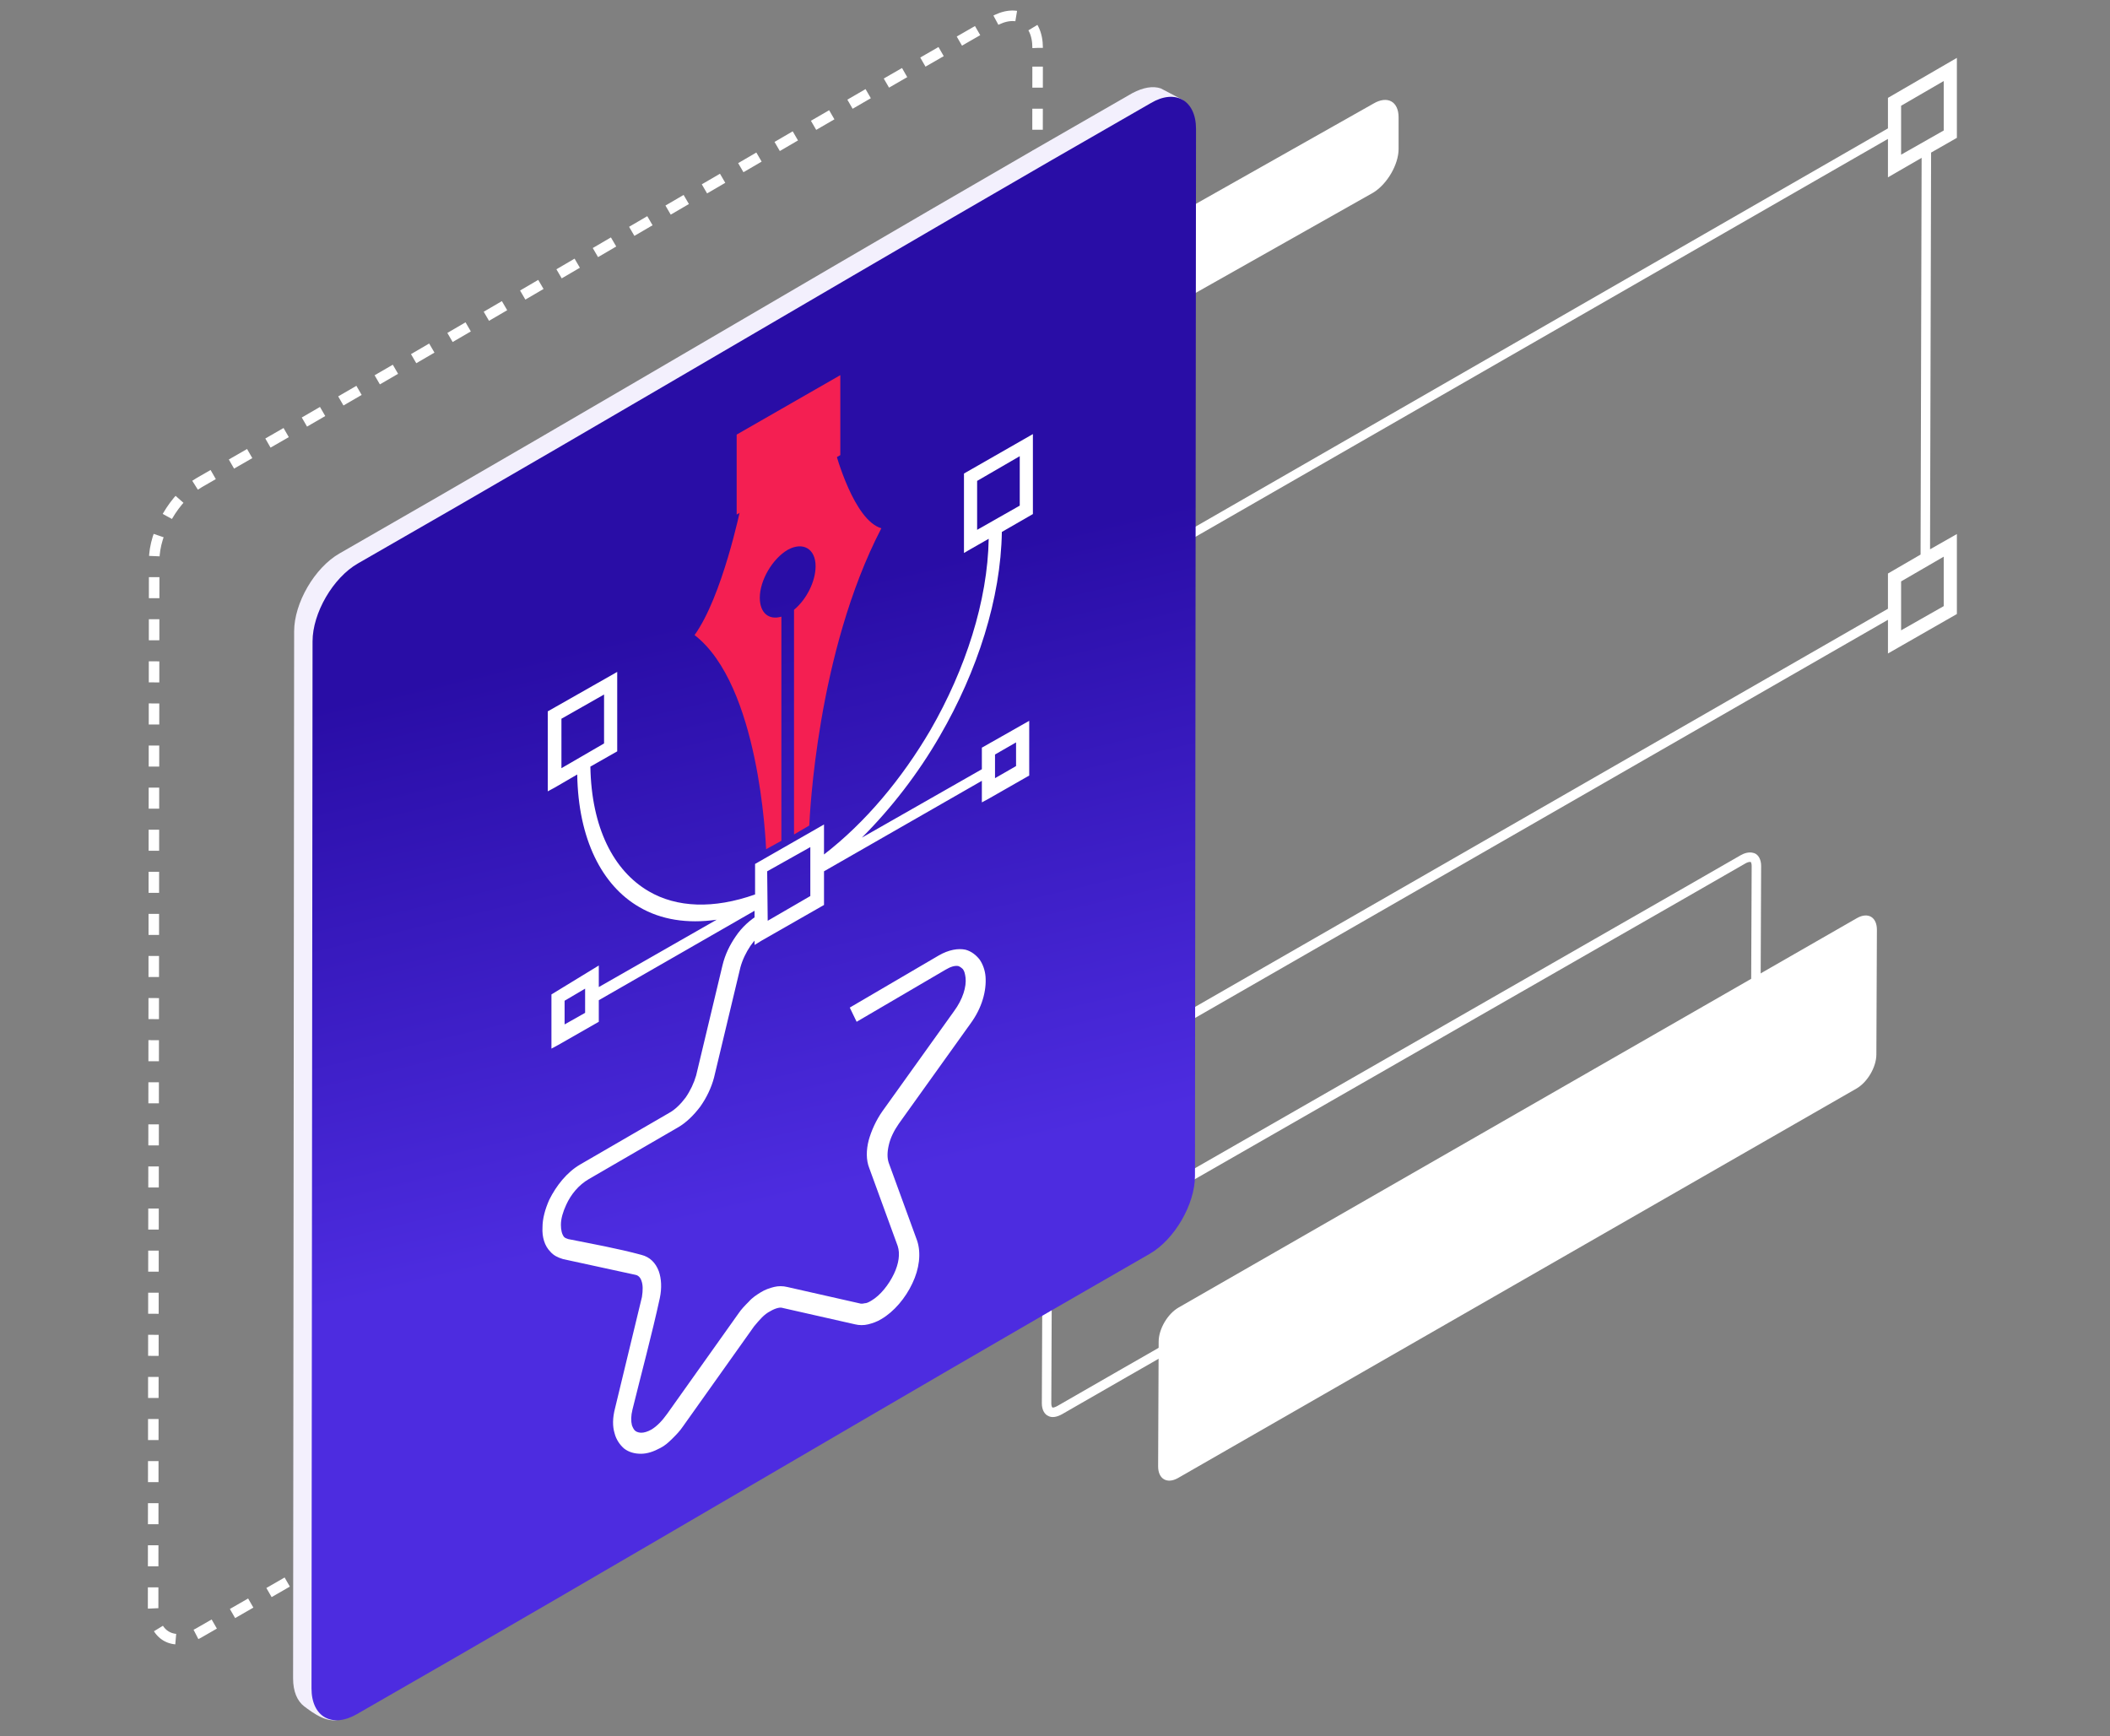
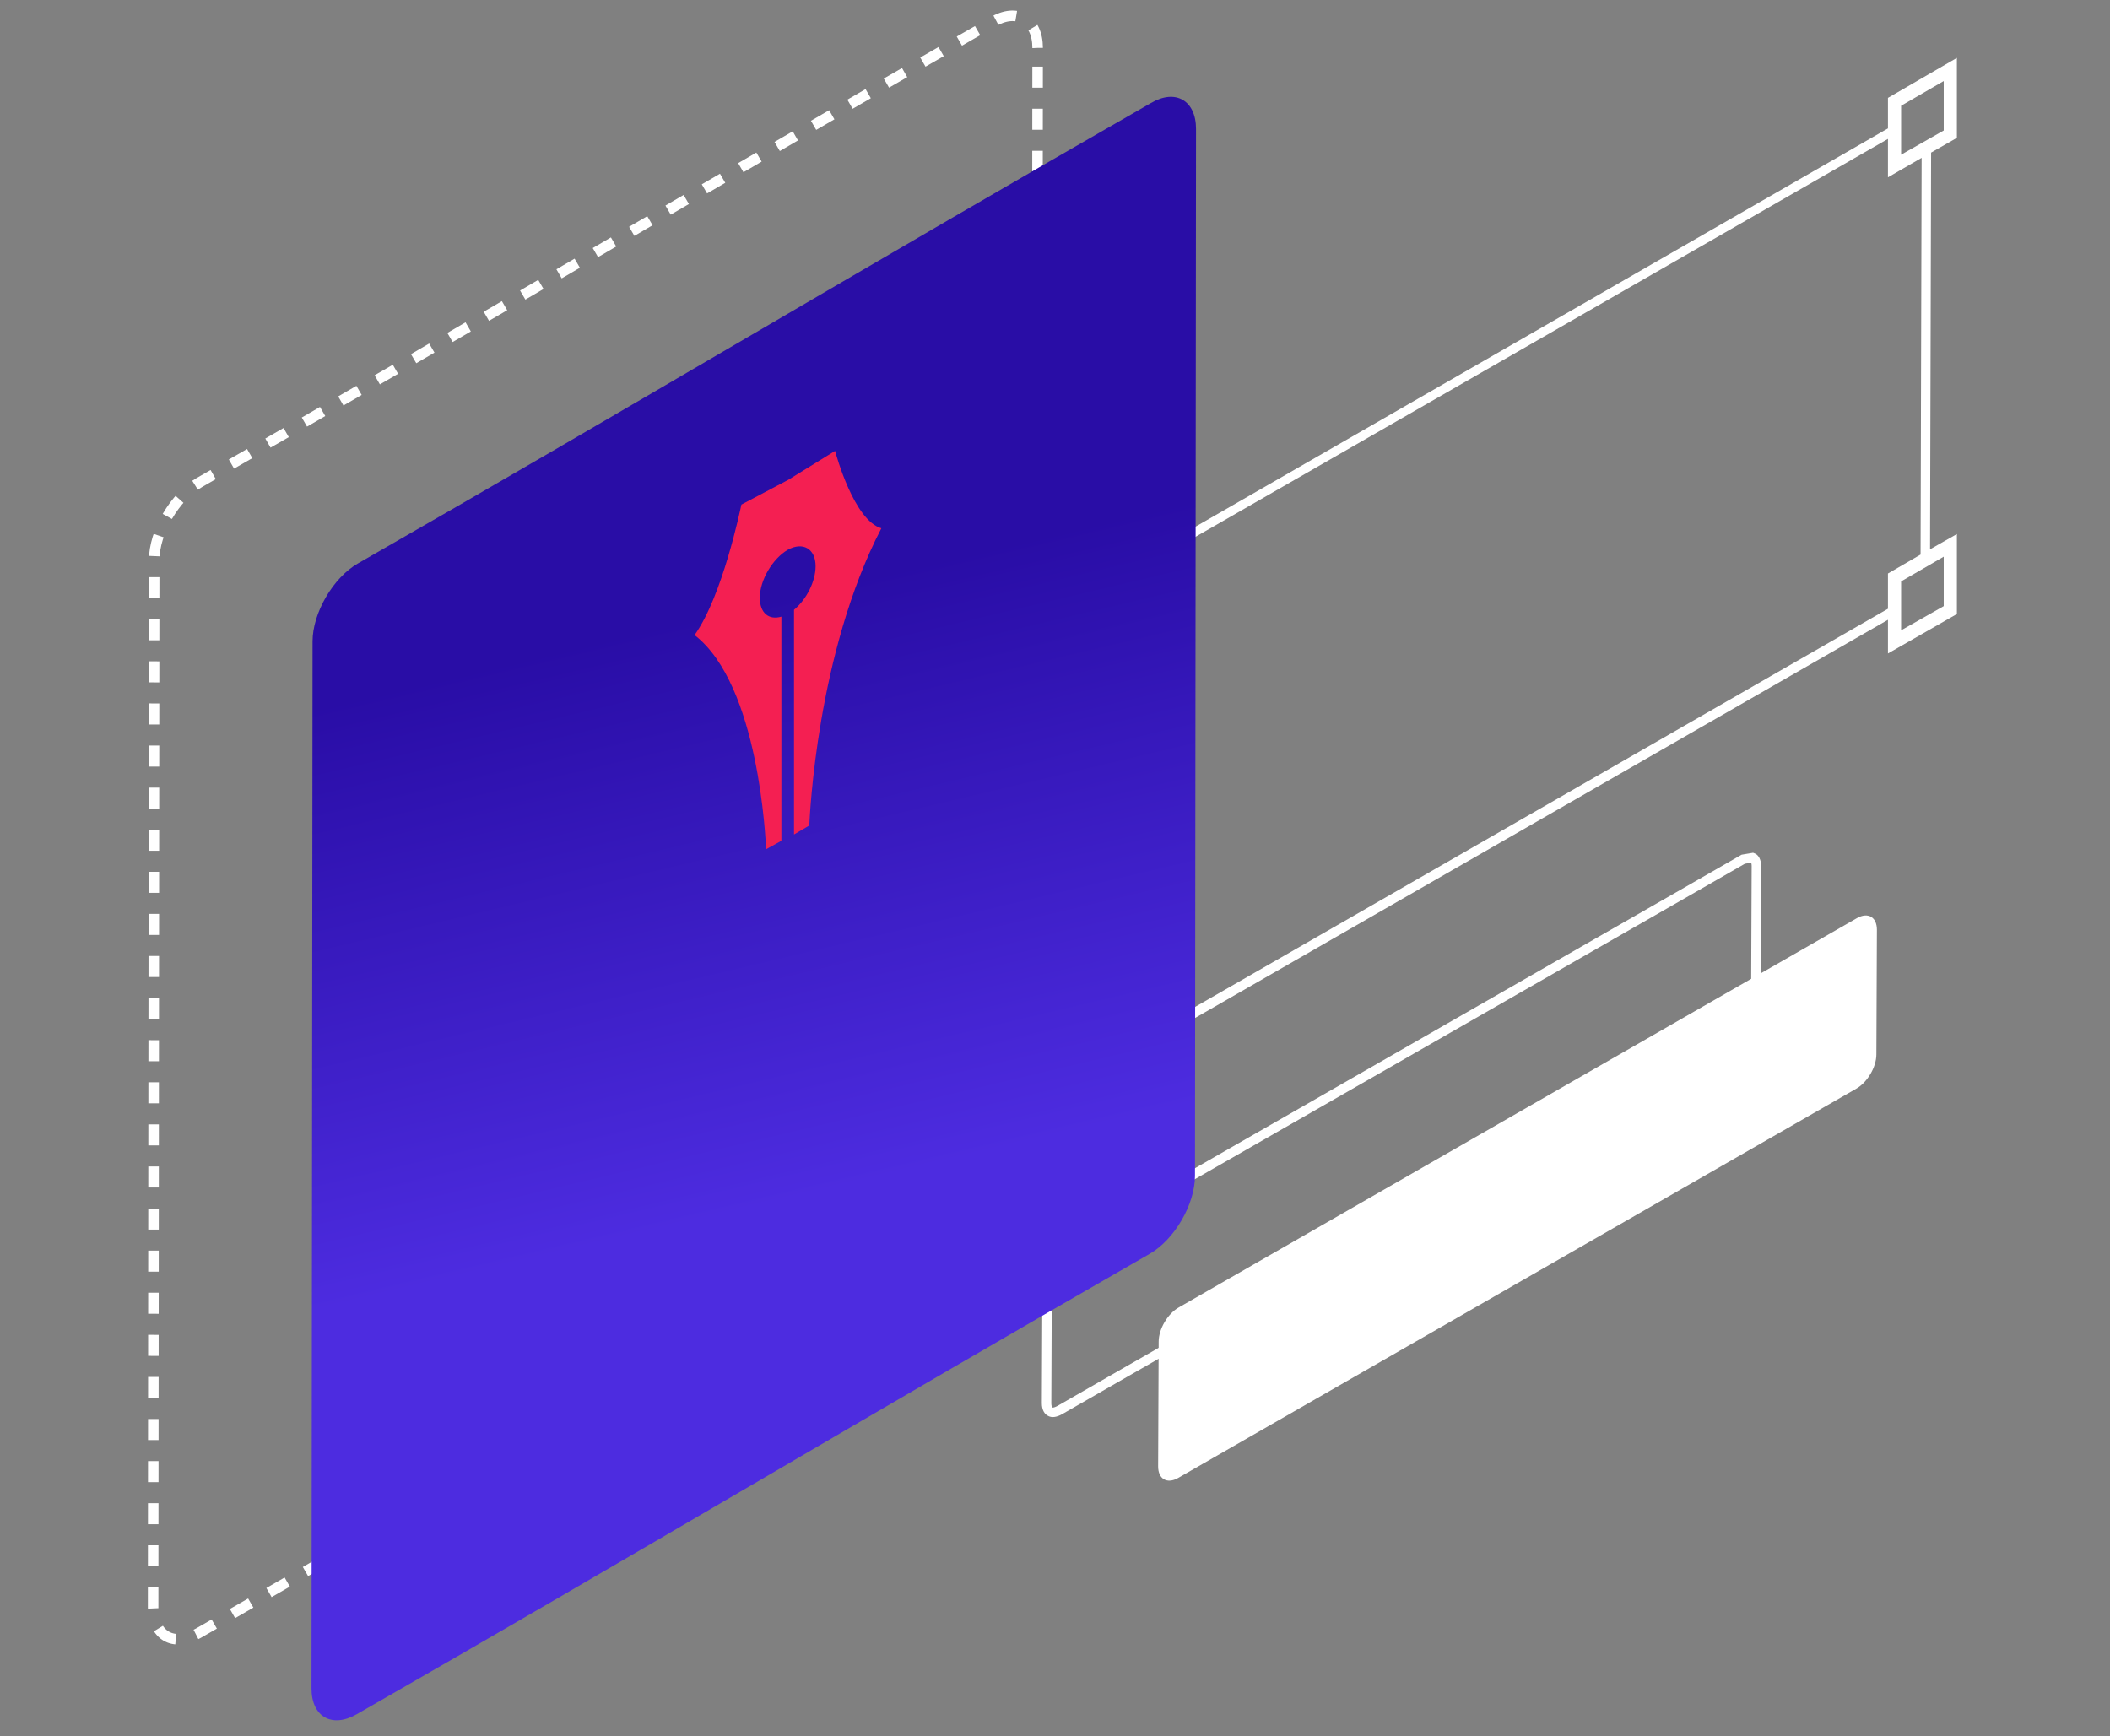
<svg xmlns="http://www.w3.org/2000/svg" version="1.1" id="Warstwa_1" x="0px" y="0px" viewBox="0 0 401 330" style="enable-background:new 0 0 401 330;" xml:space="preserve">
  <rect x="0" y="0" width="401" height="330" fill="#808080" stroke="none" />
  <style type="text/css">
	.st0{fill:none;stroke:#FFFFFF;stroke-width:2;stroke-miterlimit:10;stroke-dasharray:4,4;}
	.st1{fill:none;stroke:#FFFFFF;stroke-width:1.8;}
	.st2{fill-rule:evenodd;clip-rule:evenodd;fill:#FFFFFF;}
	.st3{fill-rule:evenodd;clip-rule:evenodd;fill:#F3F0FD;}
	.st4{fill-rule:evenodd;clip-rule:evenodd;fill:url(#SVGID_1_);}
	.st5{fill-rule:evenodd;clip-rule:evenodd;fill:#F41F52;}
</style>
  <g>
    <path class="st0" d="M197.2,9.1c0-5.4-3.9-7.7-8.6-4.9C138.3,33,88.2,62.9,37.9,91.7c-4.7,2.7-8.6,9.4-8.6,14.8l-0.2,199   c0,5.4,3.9,7.6,8.6,4.9c50.3-28.8,100.4-58.7,150.7-87.5c4.7-2.7,8.6-9.4,8.6-14.8L197.2,9.1L197.2,9.1z" />
-     <path class="st1" d="M331.3,163.3L331.3,163.3L331.3,163.3c-13.7,7.9-39.1,22.4-64.5,37s-50.8,29.1-64.5,37   c-0.9,0.5-1.7,1.4-2.3,2.5s-1,2.2-1,3.2l0,0l-0.1,23.7l0,0c0,1,0.4,1.5,0.7,1.6c0.3,0.2,0.9,0.2,1.8-0.3l0,0   c13.7-7.9,39.1-22.4,64.5-37c25.4-14.6,50.8-29.1,64.5-37c0.9-0.5,1.7-1.4,2.3-2.5s1-2.2,1-3.2l0,0l0,0l0.1-23.7l0,0l0,0   c0-1-0.4-1.5-0.7-1.6C332.8,162.9,332.2,162.8,331.3,163.3z" />
-     <path class="st2" d="M265.8,22.3c0-3-2.1-4.2-4.8-2.6l-59.5,33.6c-2.6,1.6-4.8,5.3-4.8,8.3v6c0,3,2.2,4.2,4.8,2.6L261,36.6   c2.6-1.6,4.8-5.3,4.8-8.3V22.3L265.8,22.3z" />
+     <path class="st1" d="M331.3,163.3L331.3,163.3L331.3,163.3c-13.7,7.9-39.1,22.4-64.5,37s-50.8,29.1-64.5,37   c-0.9,0.5-1.7,1.4-2.3,2.5s-1,2.2-1,3.2l0,0l-0.1,23.7l0,0c0,1,0.4,1.5,0.7,1.6c0.3,0.2,0.9,0.2,1.8-0.3l0,0   c13.7-7.9,39.1-22.4,64.5-37c25.4-14.6,50.8-29.1,64.5-37c0.9-0.5,1.7-1.4,2.3-2.5s1-2.2,1-3.2l0,0l0,0l0.1-23.7l0,0l0,0   c0-1-0.4-1.5-0.7-1.6z" />
    <path class="st2" d="M356.7,176.7c0-2.4-1.7-3.4-3.8-2.2c-27.4,15.7-101.5,58.3-128.9,74c-2.1,1.2-3.8,4.1-3.8,6.5l-0.1,23.7   c0,2.4,1.7,3.4,3.8,2.2c27.4-15.7,101.5-58.3,128.9-74c2.1-1.2,3.8-4.1,3.8-6.5L356.7,176.7L356.7,176.7z" />
    <path class="st2" d="M369.4,24.8v-9.4l-8.1,4.7v9.3L369.4,24.8L369.4,24.8z M369.4,115.2v-9.4l-8.1,4.7v9.3L369.4,115.2z    M170.7,138v-9.4l-8.1,4.7v9.3L170.7,138z M170.7,228.5v-9.4l-8.1,4.7v9.3L170.7,228.5z M358.8,26.4v7.3l6.4-3.7l-0.2,75.4   l-6.2,3.6v6.7L173.3,222.3v-7.5l-5.8,3.3l0.2-75.4l5.6-3.2V133L358.8,26.4z M367,29l-0.2,75.4l5.1-2.9v15.2l-13.1,7.5v-6.4   L173.3,224.4v5.6l-13.1,7.5v-15.1l5.6-3.2l0.2-75.4l-5.8,3.3V132l13.1-7.5v6.6L358.8,24.4v-5.8l13.1-7.6v15.2L367,29L367,29z" />
-     <path class="st3" d="M224.8,19l-4.2-2.2c-1.5-0.5-3.3-0.2-5.4,0.9c-50.3,28.8-100.4,58.7-150.7,87.5c-4.7,2.7-8.6,9.4-8.6,14.8   l-0.2,199c0,2.5,0.8,4.3,2.1,5.3c1.6,1.2,4.8,3.7,7.4,2.2c50.3-28.8,99.5-61.2,149.8-90.1c4.7-2.7,8.6-9.4,8.6-14.8L224.8,19   L224.8,19z" />
    <linearGradient id="SVGID_1_" gradientUnits="userSpaceOnUse" x1="592.721" y1="1086.759" x2="618.59" y2="977.748" gradientTransform="matrix(-1 0 0 1 748.8 -860)">
      <stop offset="0" style="stop-color:#4D2CE0" />
      <stop offset="1" style="stop-color:#290DA6" />
    </linearGradient>
    <path class="st4" d="M227.3,24.5c0-5.4-3.9-7.7-8.6-4.9C168.4,48.4,118.3,78.3,68,107.1c-4.7,2.7-8.6,9.4-8.6,14.8l-0.2,199   c0,5.4,3.9,7.6,8.6,4.9c50.3-28.8,100.5-58.7,150.7-87.5c4.7-2.7,8.6-9.4,8.6-14.8L227.3,24.5L227.3,24.5z" />
-     <path class="st2" d="M162.8,194.2l16.9-9.9c1-0.6,1.8-0.8,2.4-0.7c0.3,0.1,0.6,0.3,0.9,0.6c0.3,0.4,0.4,0.9,0.5,1.6   c0.2,1.7-0.5,4.1-2.2,6.4l-13.6,19c-1.2,1.7-2.1,3.7-2.6,5.5c-0.5,1.9-0.5,3.8,0.1,5.3l5.4,14.8c0.5,1.5,0.2,3.4-0.7,5.3   c-1,2.1-2.6,4.1-4.3,5.1c-0.5,0.3-0.9,0.5-1.3,0.5c-0.4,0.1-0.7,0.1-1,0l-13.7-3.1c-0.8-0.2-1.7-0.2-2.5,0c-0.8,0.2-1.7,0.5-2.5,1   s-1.6,1-2.3,1.8c-0.7,0.7-1.4,1.4-2,2.3l-13.5,19c-0.5,0.7-1,1.3-1.5,1.8s-1,0.9-1.5,1.2c-0.7,0.4-1.4,0.6-1.9,0.6   c-0.4,0-0.8-0.1-1.1-0.3c-0.3-0.2-0.5-0.6-0.7-1.1c-0.2-0.8-0.2-1.8,0.1-3c1.7-6.9,3.7-14.3,5.2-21.2c0.4-1.9,0.3-3.7-0.2-5.1   c-0.6-1.6-1.7-2.7-3.3-3.1c-4.4-1.2-9.4-2.1-13.9-3c-0.3-0.1-0.6-0.2-0.8-0.4c-0.4-0.5-0.6-1.3-0.6-2.3c0-1.2,0.4-2.5,1-3.8   c0.9-2,2.4-3.8,4.3-4.9l16.9-9.8c1.6-0.9,3.1-2.4,4.3-4c1.2-1.7,2.1-3.6,2.6-5.5l5-20.9c0.4-1.5,1.1-2.9,1.9-4.1   c0.9-1.3,2-2.3,3.1-2.9l-1.6-3c-1.5,0.9-3.1,2.3-4.3,4.1c-1.1,1.6-2,3.4-2.5,5.5l-5,20.9c-0.4,1.4-1.1,2.9-2,4.2   c-0.9,1.2-2,2.3-3.1,2.9l-16.9,9.8c-2.6,1.5-4.6,4.1-5.9,6.7c-0.8,1.8-1.3,3.6-1.3,5.3c-0.1,1.8,0.4,3.5,1.5,4.6   c0.6,0.7,1.4,1.1,2.4,1.4l13.8,3c0.5,0.1,0.9,0.5,1.1,1.1c0.3,0.8,0.3,1.8,0.1,3.1l-5.1,21.1c-0.5,1.9-0.5,3.5-0.1,4.8   c0.3,1.2,1,2.2,1.8,2.9c0.9,0.7,2,1,3.2,1s2.4-0.4,3.7-1.1c0.8-0.4,1.5-1,2.3-1.8c0.7-0.7,1.4-1.4,2-2.3l13.5-19   c0.5-0.6,1-1.2,1.5-1.7s1-0.9,1.6-1.2c0.5-0.3,1-0.5,1.4-0.6s0.7-0.1,1,0l13.7,3.1c0.8,0.2,1.7,0.2,2.5,0s1.7-0.5,2.5-1   c2.4-1.4,4.6-4,5.9-6.8c1.3-2.7,1.7-5.7,0.9-8.1l-5.4-14.8c-0.3-0.9-0.3-2,0-3.3c0.3-1.4,1-2.8,1.9-4.1l13.6-19   c2.3-3.1,3.1-6.4,2.9-9c-0.1-1.2-0.5-2.3-1.1-3.2c-0.7-0.9-1.6-1.6-2.7-1.9c-1.4-0.3-3.2,0-5.1,1.1l-16.9,9.9L162.8,194.2   L162.8,194.2z" />
    <path class="st5" d="M140.9,95.9l8.9-4.7l8.9-5.5c0.2,0.7,3.6,13.2,8.8,14.7c-12.3,23.7-13.6,54.8-13.7,56.5l-2.9,1.7v-42.7   c2.4-2,4.1-5.4,4.1-8.3c0-3.3-2.4-4.7-5.3-3.1c-2.9,1.7-5.3,5.8-5.3,9.1c0,2.9,1.7,4.3,4.1,3.6v42.6l-2.9,1.6   c-0.1-1.6-1.3-31.2-13.6-40.7C137.3,113.3,140.7,96.8,140.9,95.9L140.9,95.9z" />
-     <path class="st5" d="M159.7,71.3v15.2L140,97.8V82.6L159.7,71.3z" />
-     <path class="st2" d="M107.3,194.7l3.9-2.2v-4.6l-3.9,2.3V194.7L107.3,194.7z M145.9,175l8.1-4.7V161l-8.2,4.6L145.9,175z    M189.1,147.9l4-2.3v-4.5l-4,2.3V147.9z M193.8,96.1v-9.4l-8.1,4.7v9.3L193.8,96.1L193.8,96.1z M114.8,141.3V132l-8.1,4.6v9.4   L114.8,141.3L114.8,141.3z M113.8,183.5v4.1l22.4-12.8c-5.6,0.8-10.6,0-14.7-2.4c-7.1-4.1-11.6-12.9-11.8-25.2l-4.3,2.5l-1.3,0.7   v-15.2l13.2-7.5v15.1l-5.1,2.9c0.2,11.6,4.4,19.8,11.1,23.7c5.3,3.1,12.3,3.4,20.2,0.6v-5.8l13.1-7.5v5.7   c7.9-6.1,14.8-14.4,20.2-23.6c6.7-11.6,10.9-24.6,11.1-36.4l-3.5,2l-1.2,0.7V90l13.1-7.5v15.2l-5.9,3.4   c-0.2,12.6-4.6,26.4-11.8,38.8c-4.1,7.1-9.2,13.7-14.8,19.3l22.8-13v-4.1l9-5.1v10.4l-7.7,4.4l-1.3,0.7v-4.1l-30,17.2v6.4   l-11.9,6.8l-1.3,0.8v-6.5l-29.6,17v4.1l-7.7,4.4l-1.3,0.7V189L113.8,183.5L113.8,183.5z" />
  </g>
</svg>